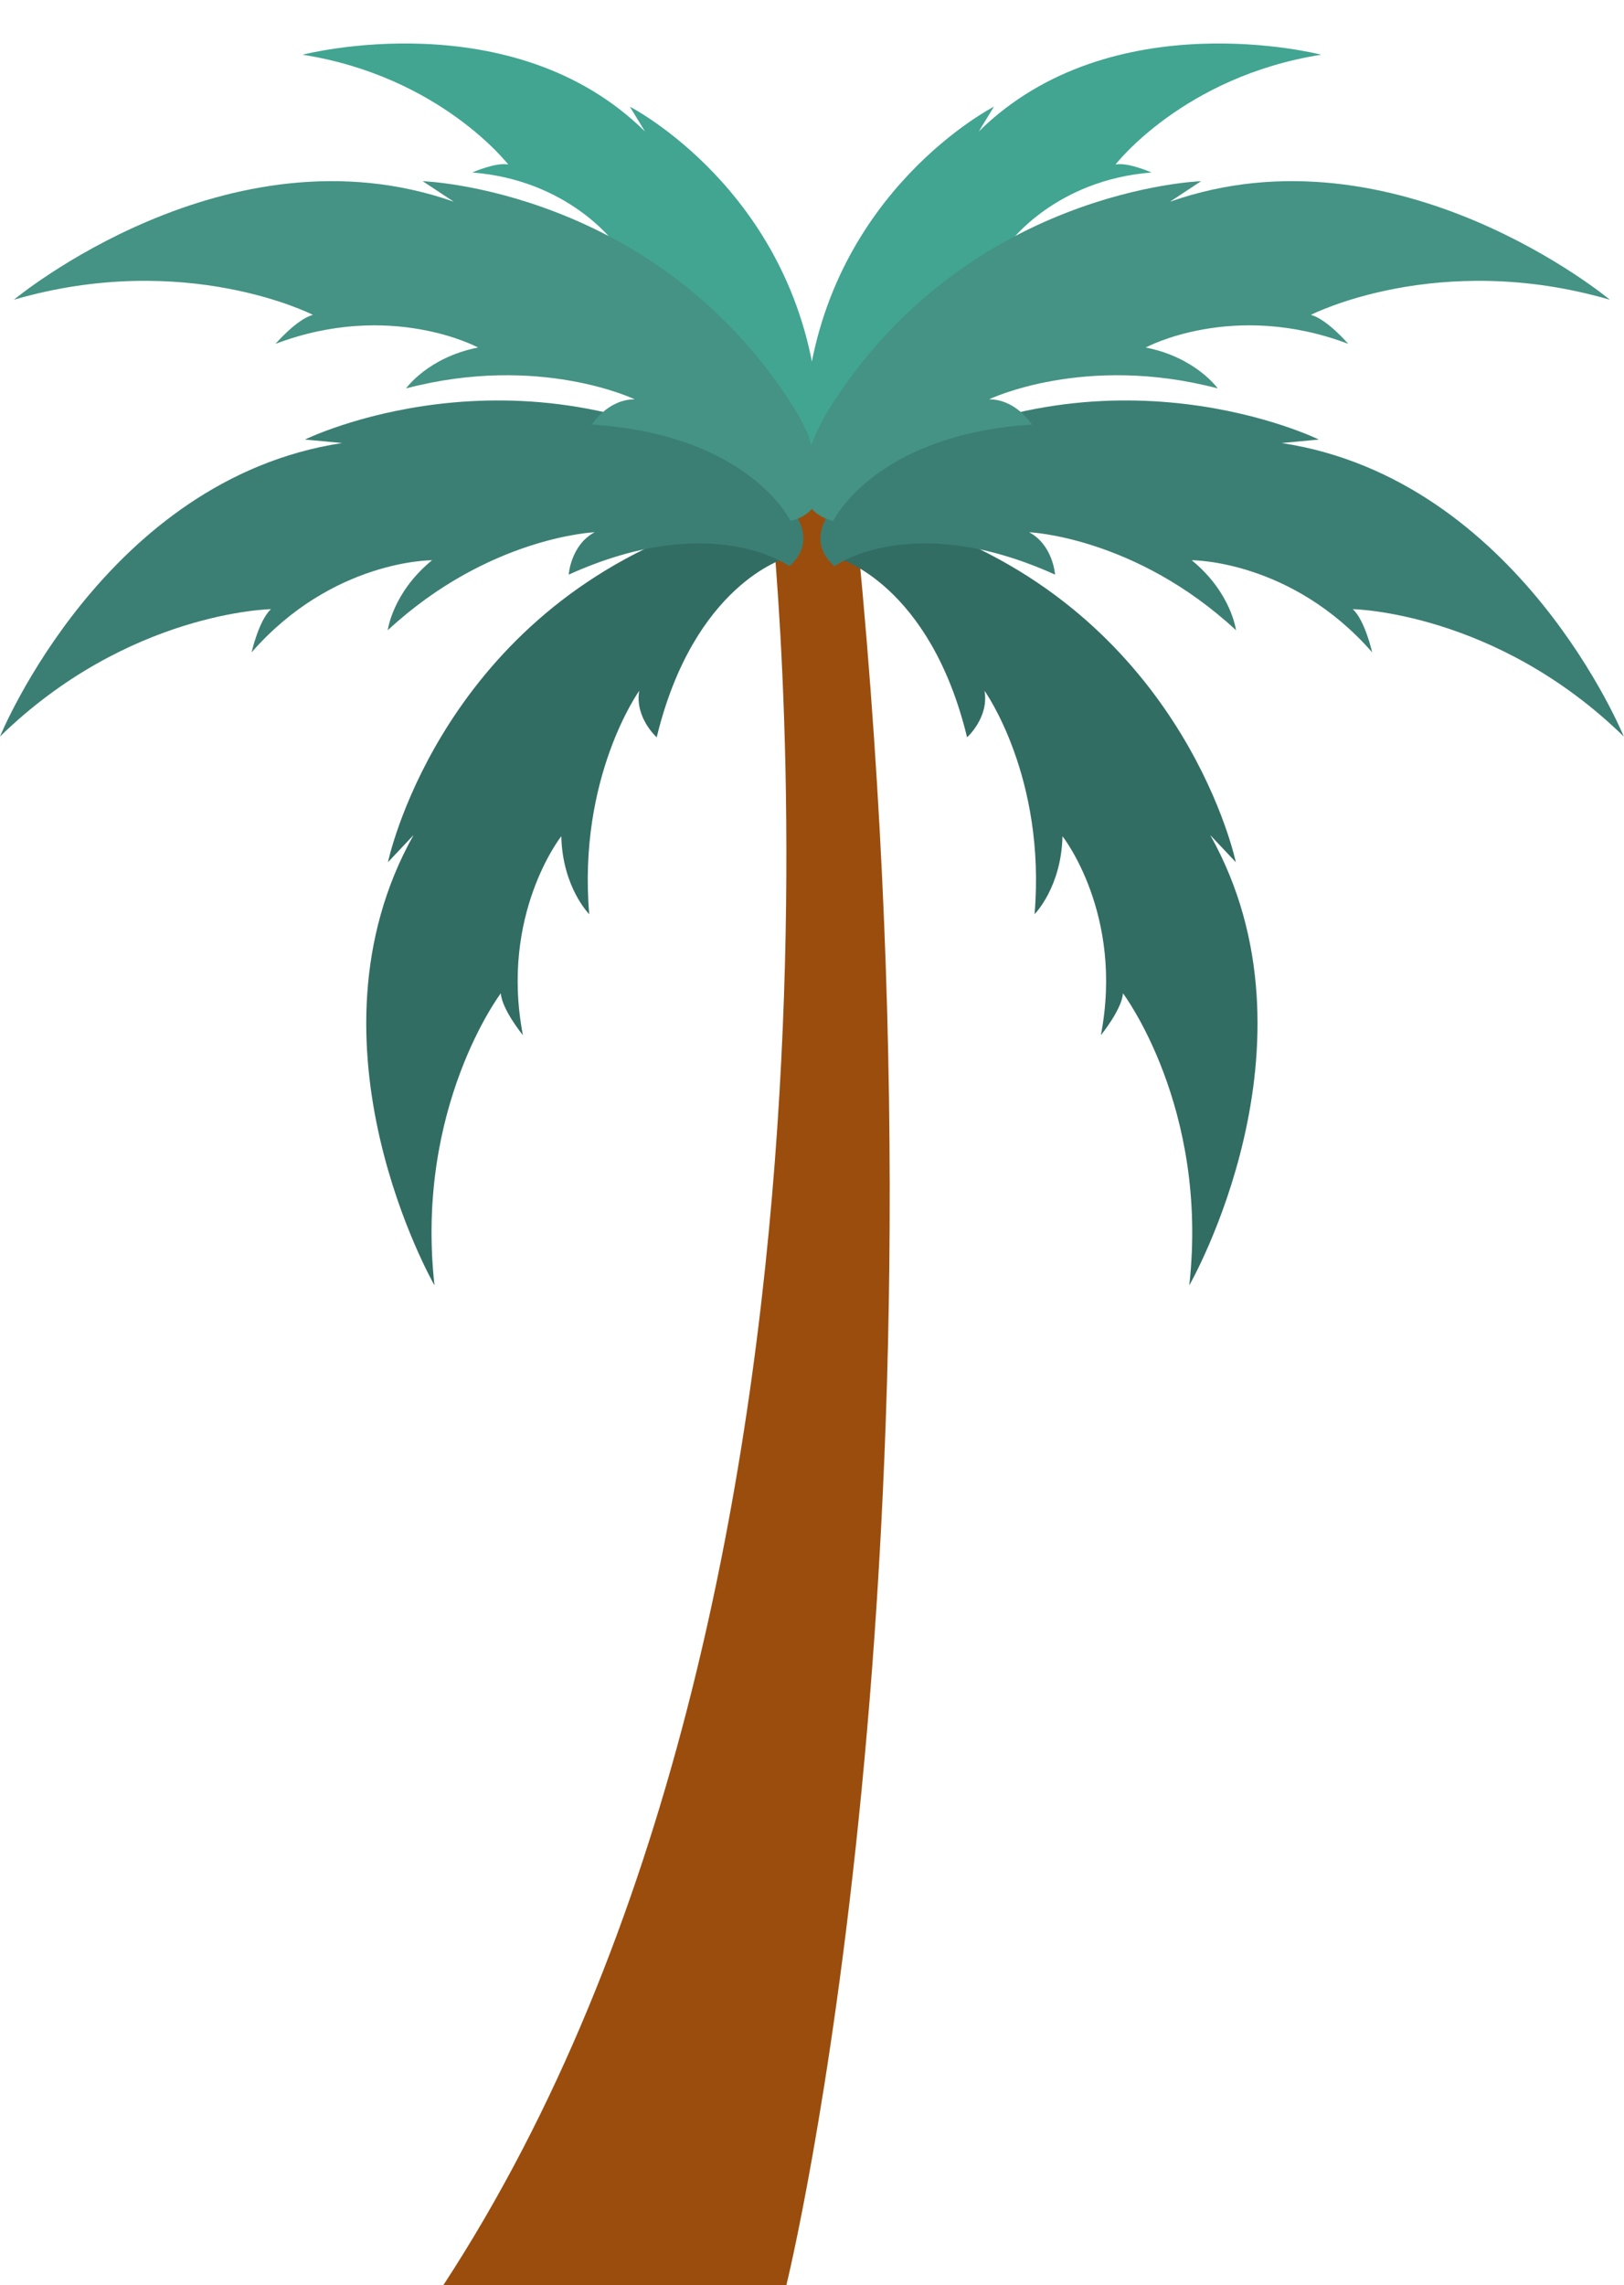
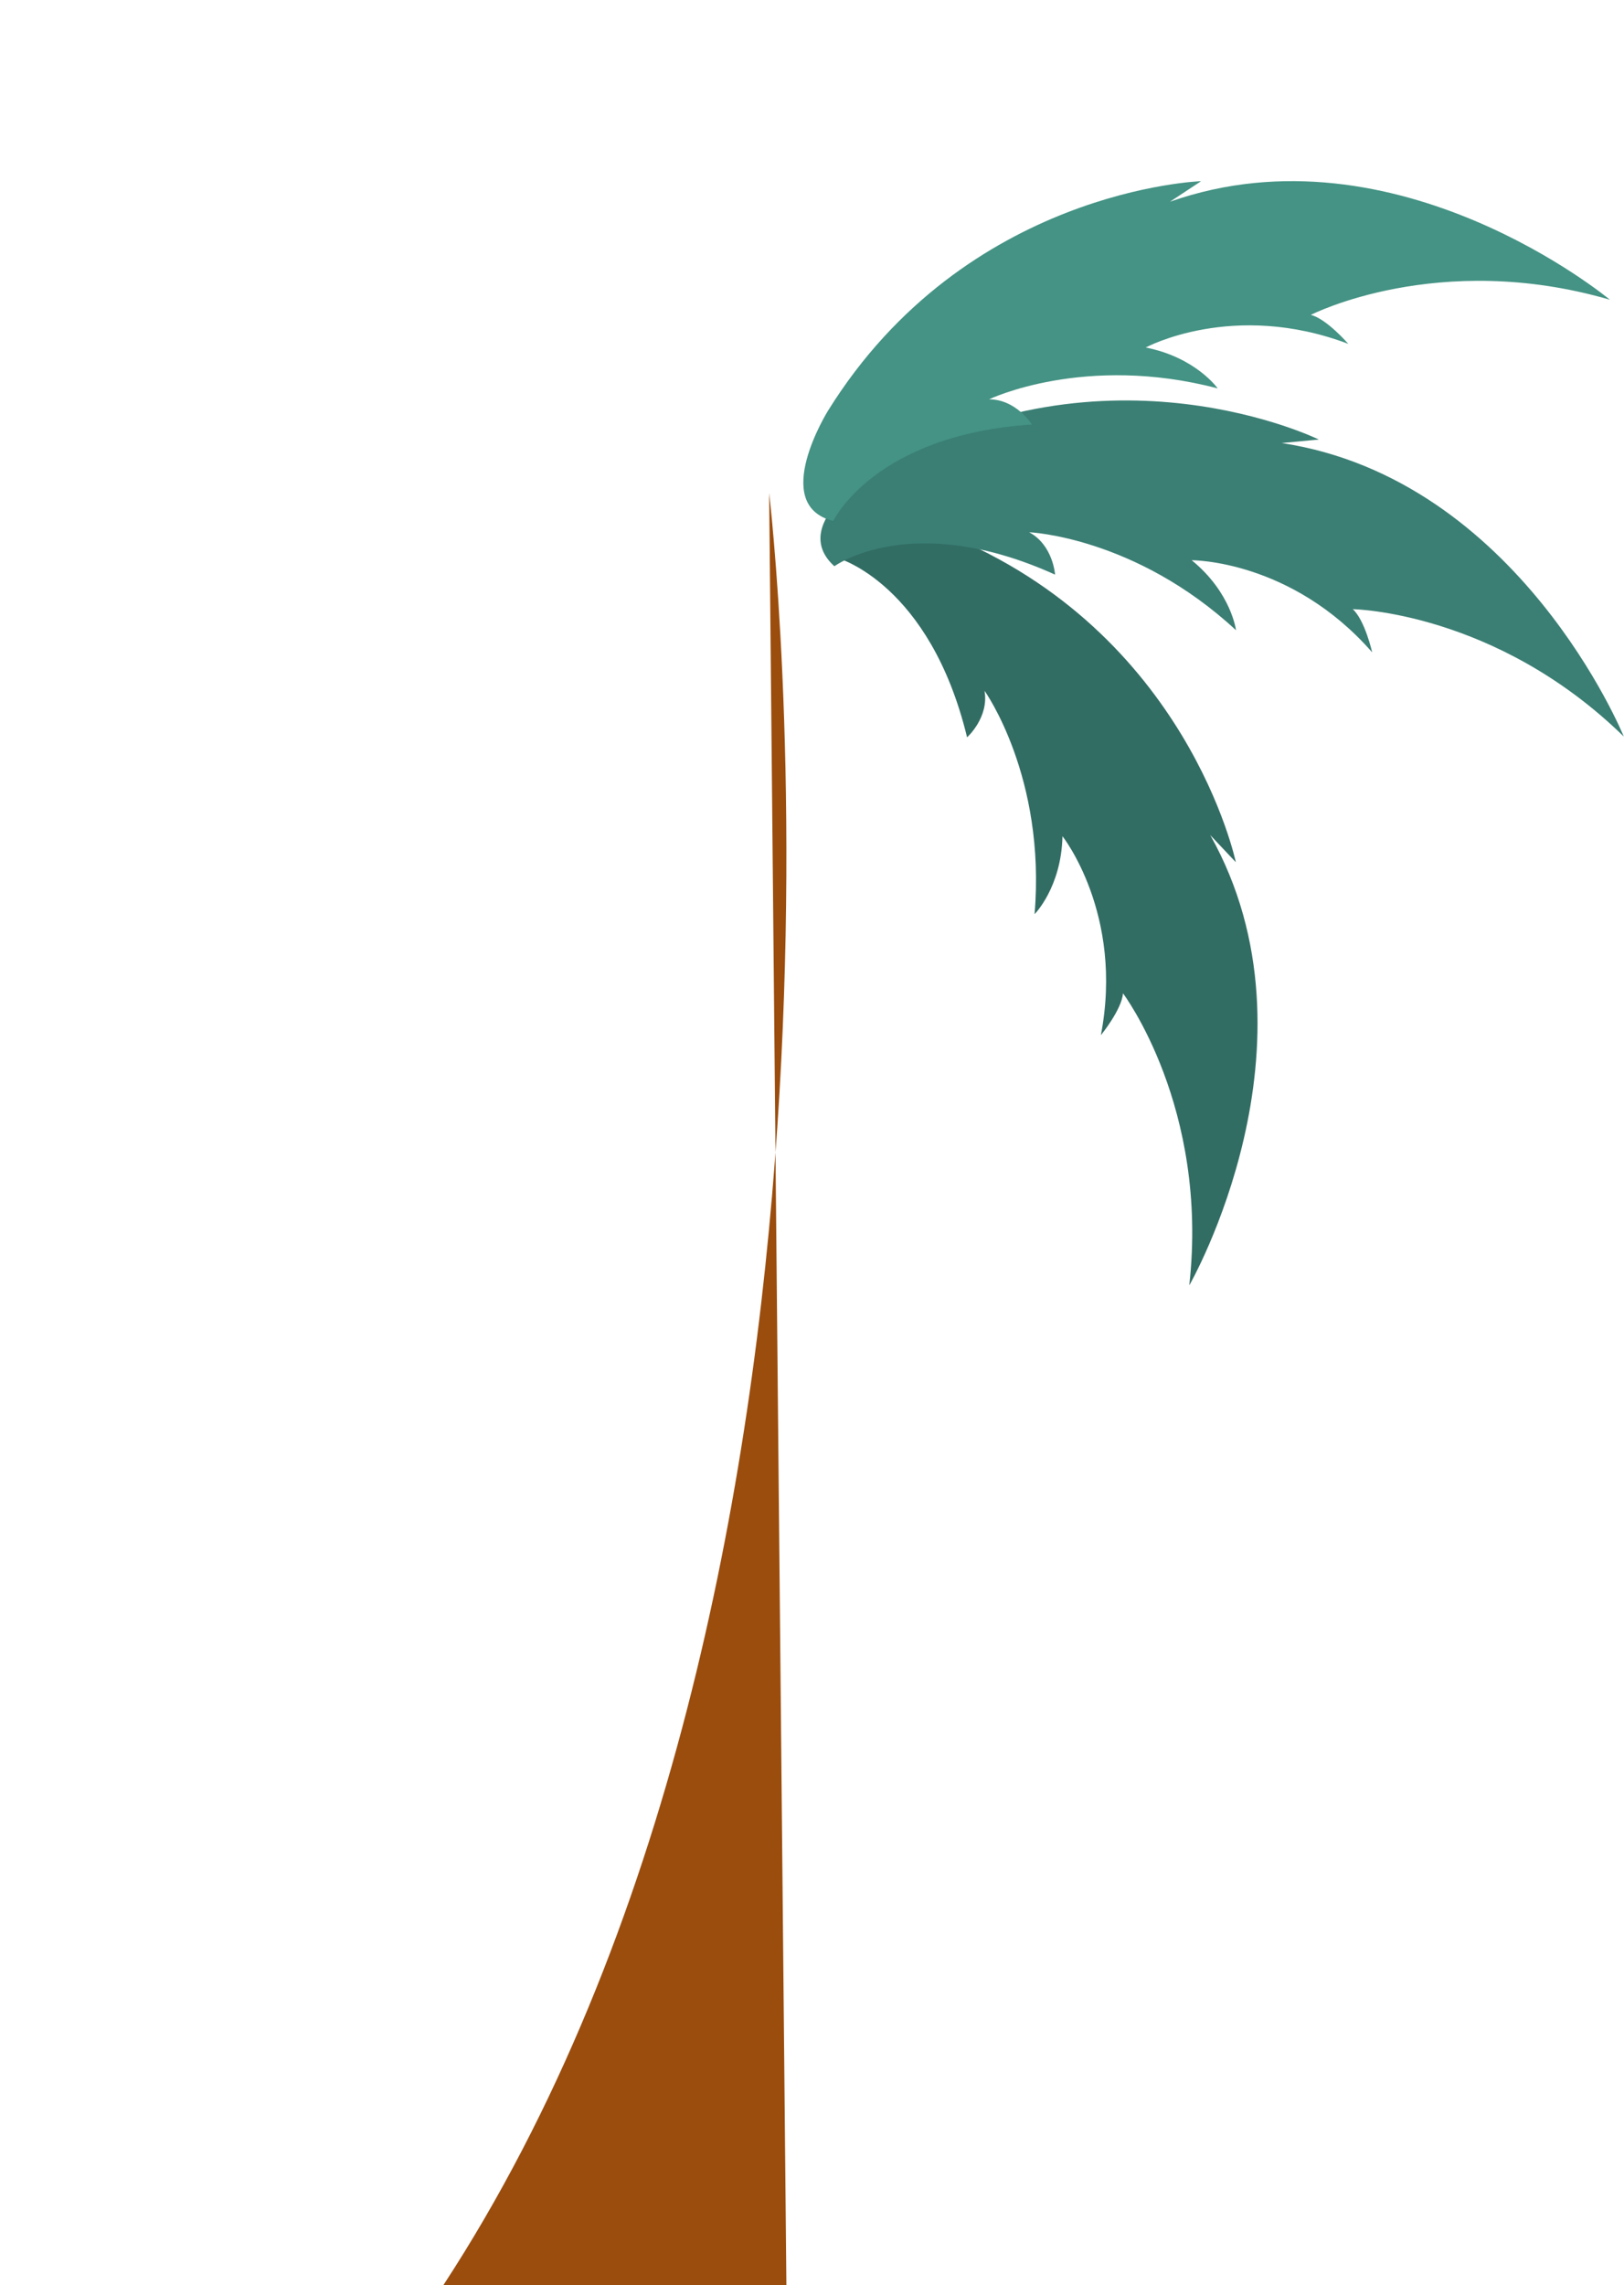
<svg xmlns="http://www.w3.org/2000/svg" data-name="Layer 1" height="509.7" preserveAspectRatio="xMidYMid meet" version="1.0" viewBox="-0.0 -9.7 362.3 509.7" width="362.3" zoomAndPan="magnify">
  <g id="change1_1">
-     <path d="M171.592,100.313S200.66,344.278,98.922,500h76.514s39.758-160.913,14.843-399.687Z" fill="#9b4d0d" />
+     <path d="M171.592,100.313S200.66,344.278,98.922,500h76.514Z" fill="#9b4d0d" />
  </g>
  <g id="change2_1">
-     <path d="M173.223,94.69s-.077-16.572-24.101-29.847c0,0,4.327-2.797,8.597-.791,0,0-11.599-14.276-35.133-18.618,0,0,5.709-3.257,14.339-1.106,0,0-10.234-13.903-31.573-15.549,0,0,5.248-2.336,8.03-1.784,0,0-15.158-19.649-45.887-24.492,0,0,46.693-12.161,76.396,17.123l-3.375-5.532s36.392,18.613,41.676,63.635C182.191,77.729,184.482,96.932,173.223,94.69Z" fill="#41a592" />
-   </g>
+     </g>
  <g id="change3_1">
-     <path d="M175.312,114.795s-20.503,5.71-28.809,39.969c0,0-4.931-4.412-3.893-10.381,0,0-13.755,19.206-11.16,49.831,0,0-5.969-5.969-6.229-17.389,0,0-13.755,17.389-8.565,44.381,0,0-4.672-5.71-4.931-9.343,0,0-19.206,25.435-14.794,65.144,0,0-30.885-53.724-4.672-100.441l-5.71,6.056s10.728-51.388,64.711-73.189C151.261,109.431,174.274,100.088,175.312,114.795Z" fill="#326d64" />
-   </g>
+     </g>
  <g id="change4_1">
-     <path d="M176.105,116.603s-17.114-12.653-49.233,1.872c0,0,.445-6.602,5.79-9.455,0,0-23.604.969-46.153,21.854,0,0,1.034-8.378,9.878-15.607,0,0-22.171-.149-40.259,20.547,0,0,1.628-7.196,4.333-9.635,0,0-31.867.503-60.461,28.408,0,0,23.359-57.398,76.317-65.467l-8.287-.777s47.115-23.152,97.51,5.999C165.54,94.342,187.062,106.738,176.105,116.603Z" fill="#3b7f74" />
-   </g>
+     </g>
  <g id="change5_1">
-     <path d="M176.363,106.505s-9.147-19.218-44.323-21.514c0,0,3.499-5.616,9.558-5.619,0,0-21.283-10.252-51.007-2.434,0,0,4.855-6.906,16.06-9.123,0,0-19.493-10.564-45.192-.813,0,0,4.822-5.583,8.357-6.463,0,0-28.356-14.551-66.717-3.383,0,0,47.62-39.655,98.145-21.857l-6.947-4.585s52.467,1.74,83.218,51.176C177.515,81.891,190.673,102.956,176.363,106.505Z" fill="#449384" />
-   </g>
+     </g>
  <g id="change2_2">
-     <path d="M189.028,94.69s.077-16.572,24.101-29.847c0,0-4.327-2.797-8.597-.791,0,0,11.599-14.276,35.133-18.618,0,0-5.709-3.257-14.339-1.106,0,0,10.234-13.903,31.573-15.549,0,0-5.248-2.336-8.03-1.784,0,0,15.158-19.649,45.887-24.492,0,0-46.693-12.161-76.396,17.123l3.375-5.532S185.344,32.706,180.059,77.729C180.059,77.729,177.769,96.932,189.028,94.69Z" fill="#41a592" />
-   </g>
+     </g>
  <g id="change3_2">
    <path d="M186.939,114.795s20.503,5.71,28.809,39.969c0,0,4.931-4.412,3.893-10.381,0,0,13.755,19.206,11.16,49.831,0,0,5.969-5.969,6.229-17.389,0,0,13.755,17.389,8.565,44.381,0,0,4.672-5.71,4.931-9.343,0,0,19.206,25.435,14.794,65.144,0,0,30.885-53.724,4.672-100.441l5.71,6.056s-10.728-51.388-64.711-73.189C210.989,109.431,187.977,100.088,186.939,114.795Z" fill="#326d64" />
  </g>
  <g id="change4_2">
    <path d="M186.145,116.603s17.114-12.653,49.233,1.872c0,0-.445-6.602-5.79-9.455,0,0,23.604.969,46.153,21.854,0,0-1.034-8.378-9.878-15.607,0,0,22.171-.149,40.259,20.547,0,0-1.628-7.196-4.333-9.635,0,0,31.867.503,60.461,28.408,0,0-23.359-57.398-76.317-65.467l8.287-.777s-47.115-23.152-97.51,5.999C196.71,94.342,175.188,106.738,186.145,116.603Z" fill="#3b7f74" />
  </g>
  <g id="change5_2">
    <path d="M185.887,106.505s9.147-19.218,44.323-21.514c0,0-3.499-5.616-9.558-5.619,0,0,21.283-10.252,51.007-2.434,0,0-4.855-6.906-16.06-9.123,0,0,19.493-10.564,45.192-.813,0,0-4.822-5.583-8.357-6.463,0,0,28.356-14.551,66.717-3.383,0,0-47.62-39.655-98.145-21.857l6.947-4.585S215.486,32.455,184.735,81.891C184.735,81.891,171.577,102.956,185.887,106.505Z" fill="#449384" />
  </g>
</svg>